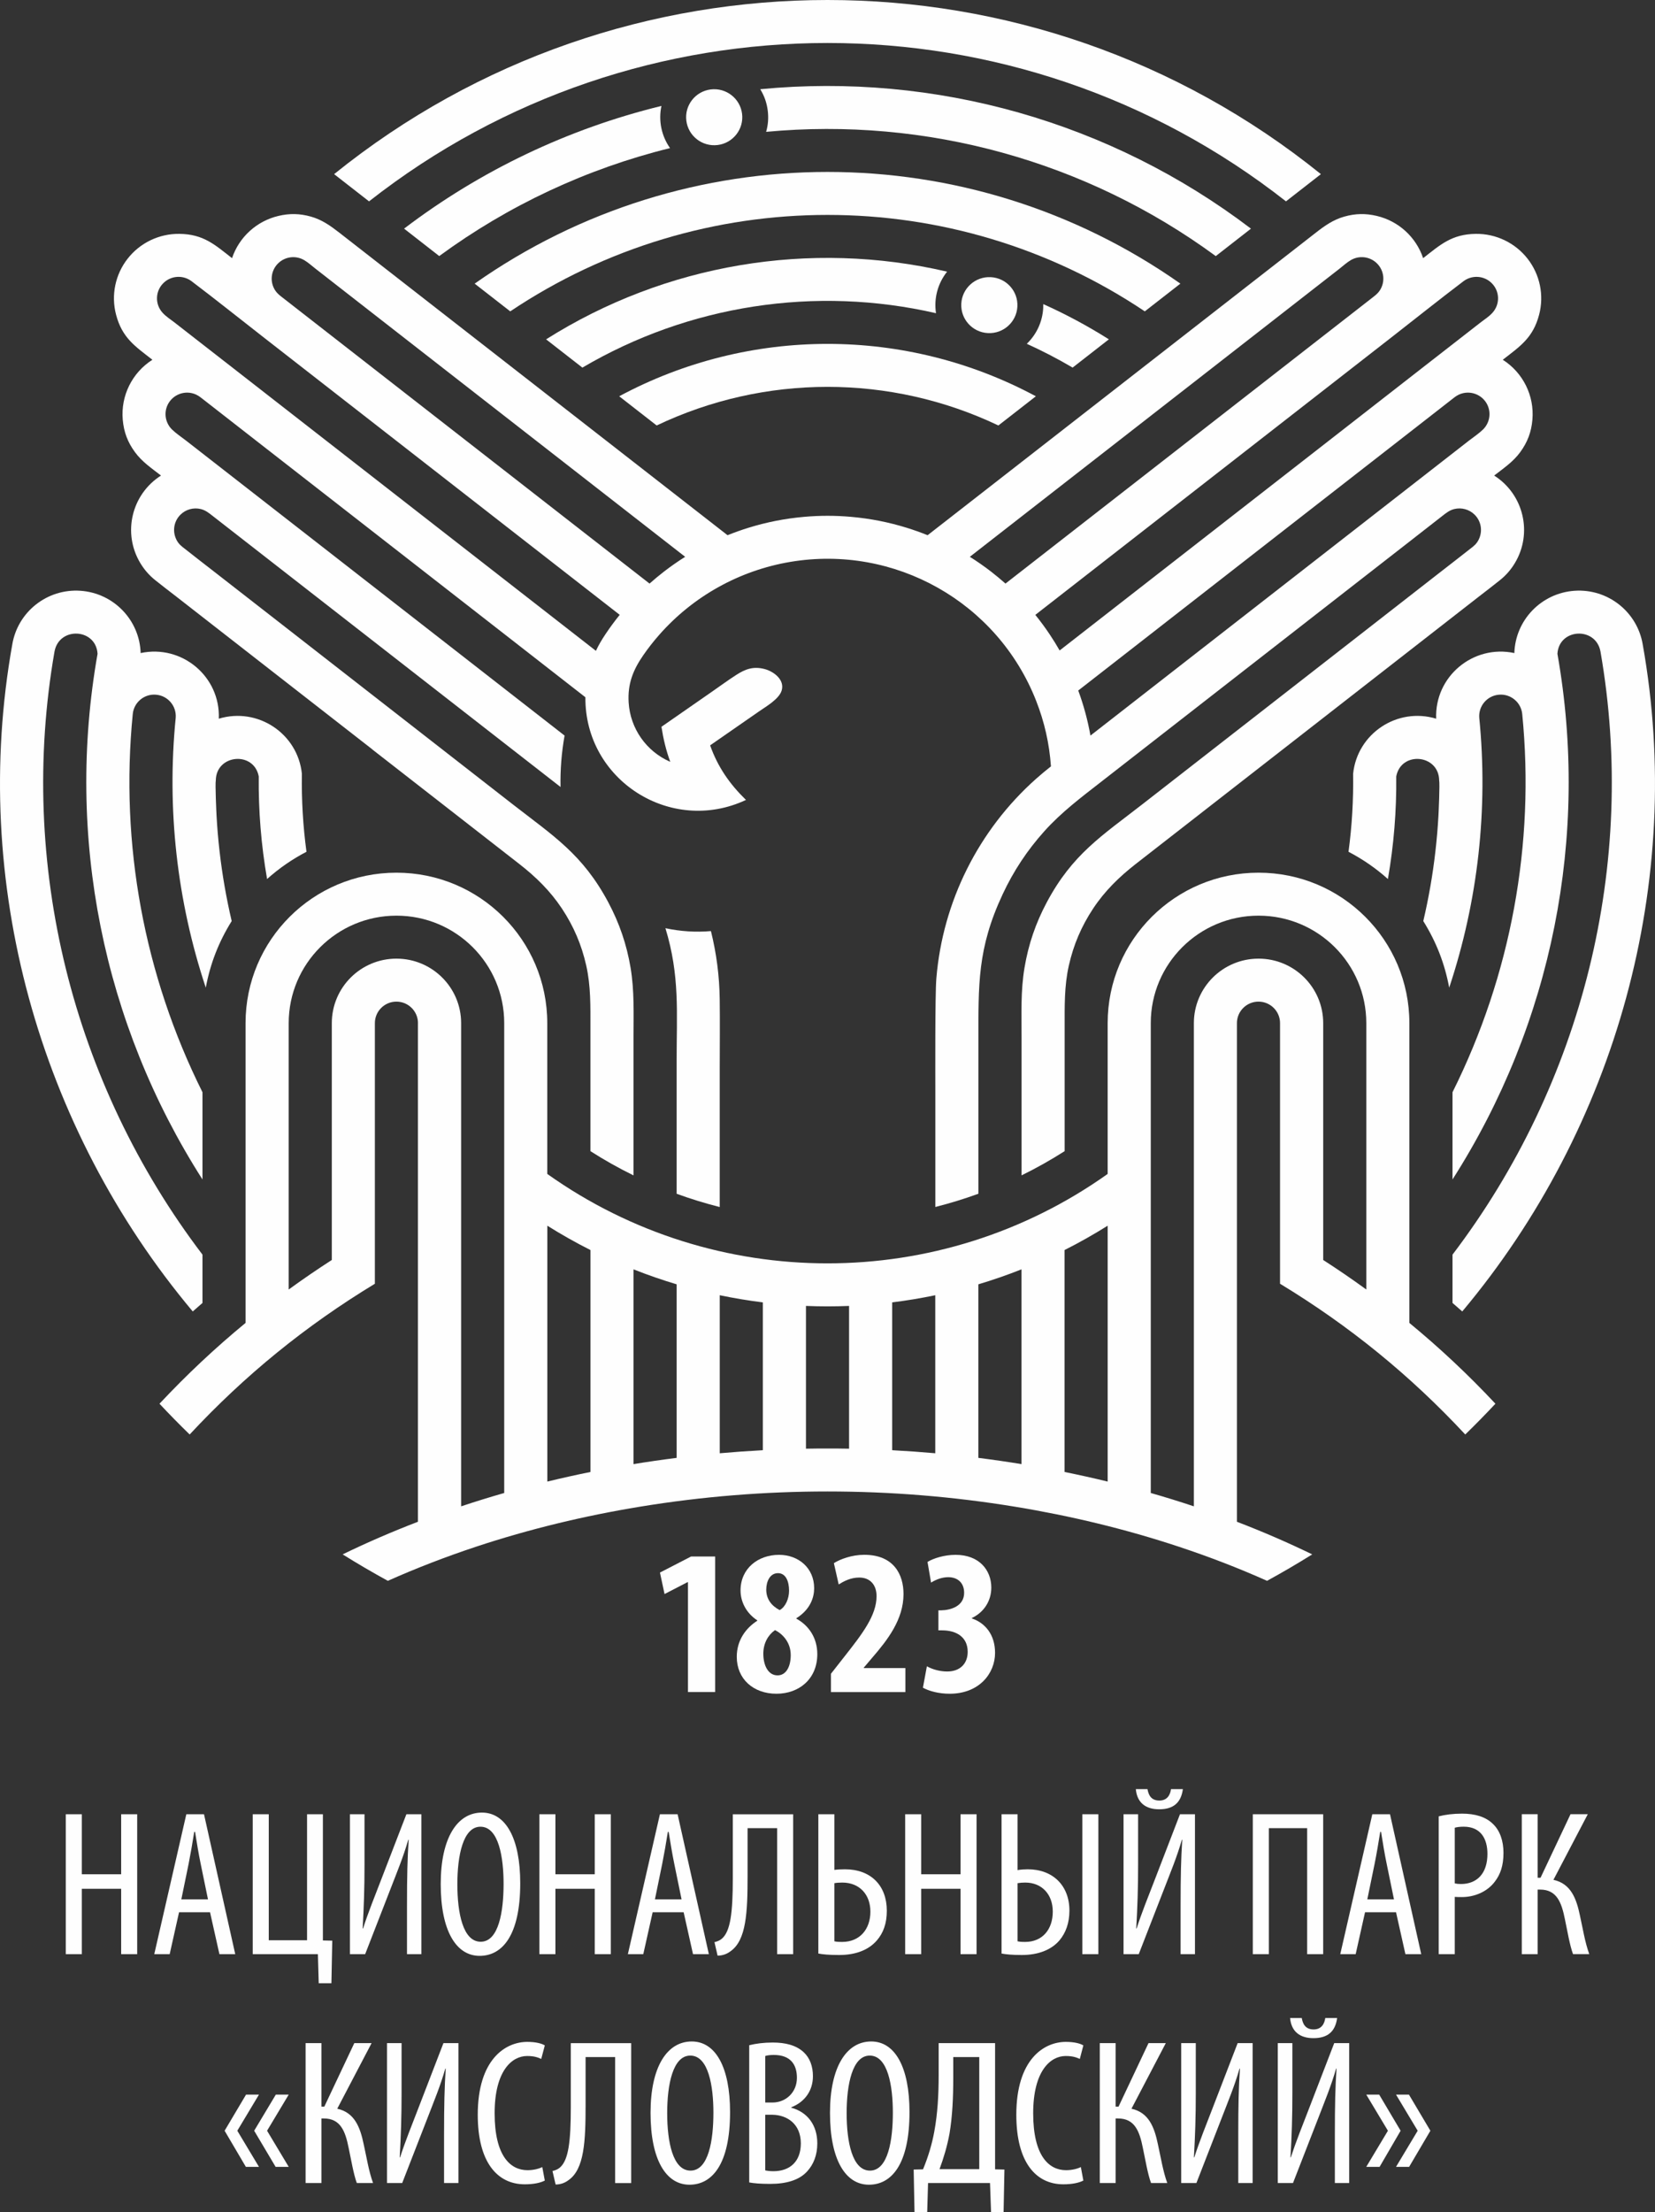
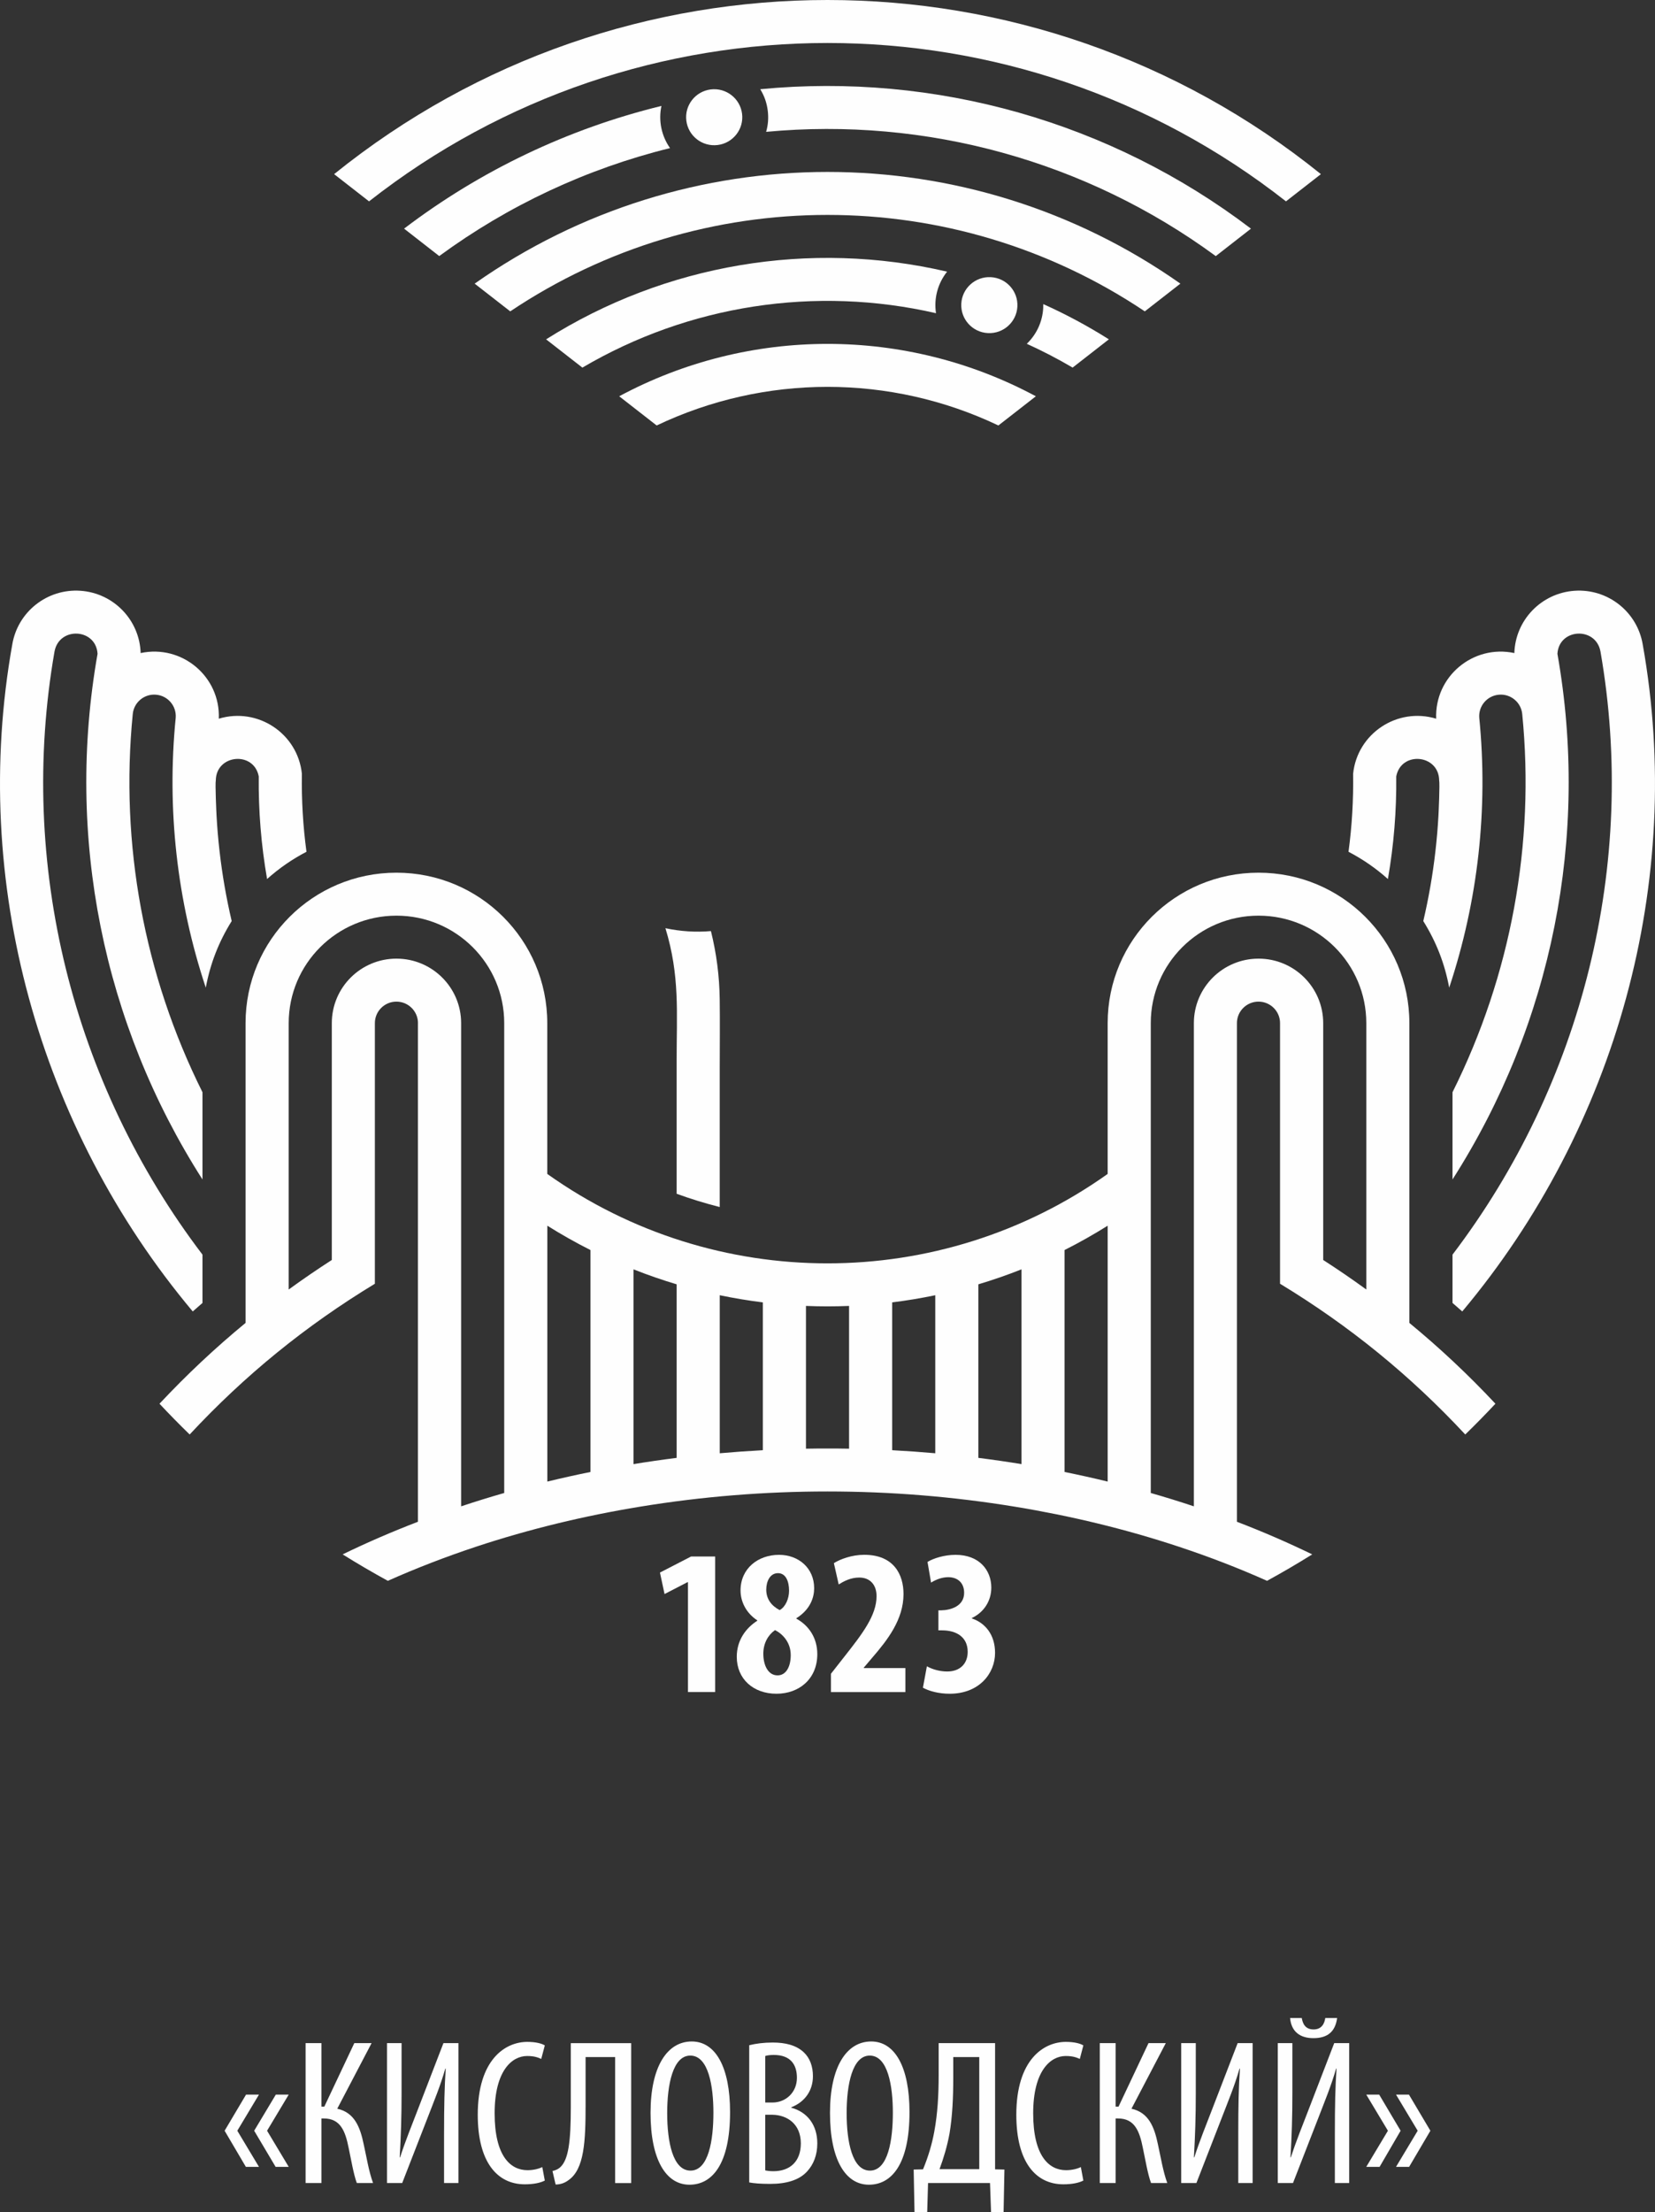
<svg xmlns="http://www.w3.org/2000/svg" width="143" height="191" viewBox="0 0 143 191" fill="none">
  <rect x="0" y="0" width="143" height="191" fill="#333333" stroke="none" />
  <path fill-rule="evenodd" clip-rule="evenodd" d="M36.115 88.341C36.115 87.316 35.282 86.484 34.253 86.484C33.224 86.484 32.391 87.316 32.391 88.341C32.391 94.406 32.391 100.47 32.391 106.535C32.391 107.971 32.391 109.406 32.391 110.843C26.399 114.477 21.162 118.735 16.388 123.858C15.497 122.992 14.627 122.107 13.781 121.202C16.114 118.712 18.582 116.394 21.217 114.225C21.217 105.597 21.217 96.968 21.217 88.34C21.217 81.164 27.052 75.35 34.252 75.35C41.452 75.35 47.287 81.165 47.287 88.34C47.287 92.679 47.287 97.02 47.287 101.361C61.774 111.656 81.219 111.656 95.707 101.361C95.707 97.02 95.707 92.679 95.707 88.34C95.707 81.164 101.542 75.35 108.741 75.35C115.942 75.35 121.776 81.165 121.776 88.34C121.776 96.967 121.776 105.595 121.776 114.225C124.411 116.394 126.88 118.711 129.212 121.202C128.363 122.109 127.495 122.994 126.605 123.858C121.831 118.735 116.594 114.477 110.602 110.843C110.602 109.406 110.602 107.971 110.602 106.535C110.602 100.47 110.602 94.406 110.602 88.341C110.602 87.316 109.769 86.484 108.74 86.484C107.711 86.484 106.876 87.316 106.876 88.341C106.876 93.743 106.876 99.146 106.876 104.548C106.876 105.942 106.876 107.334 106.876 108.726C106.876 116.282 106.876 123.839 106.876 131.394C109.089 132.242 111.253 133.178 113.383 134.21C112.103 135.009 110.804 135.77 109.479 136.493C106.994 135.384 104.446 134.405 101.861 133.549C97.241 132.018 92.494 130.879 87.688 130.092C82.338 129.215 76.916 128.778 71.494 128.778C66.073 128.778 60.652 129.215 55.302 130.092C50.496 130.879 45.749 132.02 41.129 133.549C38.544 134.407 35.996 135.386 33.511 136.493C32.187 135.77 30.887 135.009 29.606 134.21C31.736 133.176 33.902 132.241 36.112 131.394C36.112 123.839 36.112 116.282 36.112 108.726C36.112 107.334 36.112 105.942 36.112 104.548C36.112 99.146 36.112 93.743 36.112 88.341H36.115ZM118.055 88.341C118.055 96.006 118.055 103.675 118.055 111.34C116.838 110.455 115.597 109.606 114.331 108.791C114.331 101.973 114.331 95.157 114.331 88.341C114.331 85.266 111.831 82.772 108.744 82.772C105.659 82.772 103.156 85.265 103.156 88.341C103.156 90.419 103.156 92.496 103.156 94.574C103.156 96.38 103.156 98.184 103.156 99.989C103.156 110.014 103.156 120.038 103.156 130.061C101.923 129.651 100.683 129.267 99.432 128.909C99.432 120.347 99.432 111.786 99.432 103.224C99.432 101.61 99.432 99.996 99.432 98.38C99.432 95.034 99.432 91.687 99.432 88.341C99.432 83.216 103.601 79.061 108.744 79.061C113.887 79.061 118.055 83.216 118.055 88.341ZM91.984 127.095C93.23 127.348 94.472 127.622 95.708 127.924C95.708 120.559 95.708 113.194 95.708 105.831C94.498 106.59 93.26 107.289 91.984 107.932C91.984 114.321 91.984 120.708 91.984 127.097V127.095ZM84.535 125.878C85.78 126.034 87.02 126.213 88.259 126.415C88.259 120.81 88.259 115.206 88.259 109.601C87.035 110.086 85.796 110.515 84.535 110.892C84.535 115.887 84.535 120.884 84.535 125.879V125.878ZM77.087 125.215C78.33 125.281 79.57 125.369 80.811 125.479C80.811 120.93 80.811 116.383 80.811 111.834C79.576 112.091 78.337 112.297 77.087 112.452C77.087 116.706 77.087 120.961 77.087 125.215ZM69.638 125.084C70.258 125.072 70.88 125.068 71.5 125.068C72.122 125.068 72.743 125.072 73.364 125.084C73.364 120.975 73.364 116.867 73.364 112.757C72.122 112.809 70.883 112.809 69.639 112.757C69.639 116.867 69.639 120.975 69.639 125.084H69.638ZM65.914 125.215C64.67 125.281 63.43 125.369 62.19 125.479C62.19 120.93 62.19 116.383 62.19 111.834C63.424 112.091 64.663 112.297 65.914 112.452C65.914 116.706 65.914 120.961 65.914 125.215ZM58.465 125.878C57.22 126.034 55.98 126.213 54.741 126.415C54.741 120.81 54.741 115.206 54.741 109.601C55.965 110.086 57.205 110.515 58.465 110.892C58.465 115.887 58.465 120.884 58.465 125.879V125.878ZM51.017 127.095C49.769 127.348 48.53 127.622 47.292 127.924C47.292 120.559 47.292 113.194 47.292 105.831C48.502 106.59 49.74 107.289 51.017 107.932C51.017 114.321 51.017 120.708 51.017 127.097V127.095ZM24.945 88.341C24.945 96.006 24.945 103.675 24.945 111.34C26.163 110.455 27.402 109.606 28.67 108.791C28.67 101.973 28.67 95.157 28.67 88.341C28.67 85.266 31.169 82.772 34.256 82.772C37.341 82.772 39.844 85.265 39.844 88.341C39.844 90.419 39.844 92.496 39.844 94.574C39.844 96.38 39.844 98.184 39.844 99.989C39.844 110.014 39.844 120.038 39.844 130.061C41.077 129.651 42.318 129.267 43.567 128.909C43.567 120.347 43.567 111.786 43.567 103.224C43.567 101.61 43.567 99.996 43.567 98.38C43.567 95.034 43.567 91.687 43.567 88.341C43.567 83.216 39.399 79.061 34.256 79.061C29.114 79.061 24.945 83.216 24.945 88.341Z" fill="#FEFEFE" />
-   <path fill-rule="evenodd" clip-rule="evenodd" d="M32.169 64.71C34.991 66.907 37.815 69.104 40.637 71.302C42.048 72.401 43.458 73.501 44.871 74.599C46.304 75.715 47.545 76.927 48.556 78.453C49.571 79.985 50.247 81.571 50.652 83.36C51.053 85.136 51.015 86.895 51.015 88.682C51.015 92.253 51.015 95.824 51.015 99.394C52.221 100.164 53.456 100.859 54.74 101.487C54.74 97.501 54.74 93.515 54.74 89.528C54.74 87.531 54.819 85.551 54.485 83.557C54.147 81.549 53.522 79.718 52.565 77.92C50.342 73.75 47.81 72.177 44.283 69.432C41.131 66.975 37.976 64.519 34.823 62.065C31.232 59.27 27.64 56.472 24.05 53.676C22.252 52.276 20.455 50.878 18.656 49.478C17.685 48.722 16.709 47.974 15.745 47.208C15.46 46.982 15.275 46.726 15.152 46.384C14.909 45.706 15.077 44.954 15.587 44.446C16.046 43.986 16.712 43.8 17.343 43.952C17.752 44.051 18.045 44.288 18.359 44.534C19.345 45.301 20.331 46.069 21.317 46.837C23.112 48.235 24.905 49.632 26.701 51.029C30.293 53.825 33.885 56.624 37.476 59.42C41.128 62.262 44.778 65.107 48.432 67.95C48.404 66.453 48.52 64.988 48.782 63.512C45.899 61.267 43.015 59.021 40.131 56.774C35.53 53.193 30.93 49.61 26.329 46.027C24.031 44.238 21.733 42.449 19.434 40.659C18.308 39.781 17.184 38.905 16.058 38.03C15.659 37.721 15.235 37.445 14.868 37.09C14.728 36.954 14.613 36.803 14.522 36.63C14.136 35.908 14.268 35.024 14.847 34.447C15.405 33.891 16.251 33.743 16.964 34.08C17.203 34.194 17.398 34.36 17.603 34.52C18.072 34.887 18.542 35.253 19.013 35.618C20.036 36.416 21.062 37.214 22.085 38.012C24.388 39.804 26.689 41.596 28.993 43.39C33.59 46.97 38.188 50.551 42.786 54.131C45.383 56.156 47.984 58.179 50.581 60.203C50.517 67.351 57.965 72.111 64.456 69.069C63.046 67.695 62.022 66.229 61.358 64.357C62.791 63.362 64.223 62.367 65.656 61.375C66.175 61.014 67.312 60.364 67.538 59.625C67.823 58.695 66.854 57.98 66.086 57.773C65.105 57.509 64.407 57.763 63.604 58.282C62.871 58.755 62.168 59.273 61.451 59.769C60.017 60.764 58.586 61.759 57.153 62.753C57.313 63.79 57.55 64.793 57.915 65.78C55.844 64.88 54.456 62.903 54.318 60.654C54.219 59.053 54.699 57.847 55.586 56.568C56.009 55.958 56.463 55.378 56.953 54.822C59.884 51.486 63.884 49.26 68.27 48.518C77.308 46.992 86.183 51.996 89.525 60.503C90.249 62.347 90.667 64.194 90.807 66.171C90.37 66.516 89.941 66.87 89.525 67.241C84.54 71.676 81.454 77.85 80.905 84.484C80.788 85.912 80.817 92.92 80.817 94.346C80.817 97.635 80.817 100.925 80.817 104.215C82.079 103.895 83.317 103.516 84.541 103.069C84.541 98.708 84.541 94.346 84.541 89.984C84.541 85.019 84.434 81.909 86.639 77.203C87.58 75.194 88.755 73.42 90.238 71.768C91.719 70.119 93.455 68.821 95.182 67.475C98.631 64.79 102.081 62.103 105.53 59.418C109.12 56.623 112.711 53.827 116.3 51.032C118.097 49.633 119.894 48.234 121.691 46.836C122.675 46.069 123.659 45.302 124.641 44.535C124.956 44.291 125.25 44.051 125.659 43.952C126.289 43.799 126.953 43.984 127.414 44.438C127.927 44.947 128.098 45.699 127.856 46.378C127.734 46.722 127.548 46.979 127.263 47.207C126.298 47.972 125.318 48.72 124.349 49.477C122.552 50.875 120.756 52.273 118.961 53.674C115.368 56.469 111.776 59.267 108.184 62.064C105.033 64.517 101.88 66.971 98.73 69.425C95.202 72.171 92.666 73.745 90.443 77.916C89.484 79.715 88.859 81.548 88.522 83.558C88.187 85.549 88.267 87.528 88.267 89.521C88.267 93.508 88.267 97.497 88.267 101.485C89.549 100.857 90.785 100.162 91.991 99.393C91.991 95.824 91.991 92.252 91.991 88.683C91.991 86.895 91.953 85.135 92.355 83.359C92.759 81.57 93.436 79.984 94.449 78.452C95.46 76.924 96.704 75.714 98.135 74.597C99.547 73.498 100.957 72.399 102.368 71.302C105.191 69.103 108.014 66.906 110.837 64.708C115.355 61.187 119.875 57.668 124.395 54.149C125.524 53.269 126.653 52.391 127.78 51.513C128.392 51.037 129.011 50.57 129.613 50.085C130.141 49.659 130.557 49.18 130.903 48.599C132.445 46.016 131.648 42.677 129.103 41.061C129.903 40.438 130.735 39.887 131.355 39.039C131.987 38.174 132.316 37.3 132.407 36.236C132.587 34.169 131.599 32.178 129.847 31.063C131.332 29.906 132.46 29.184 132.988 27.17C133.429 25.489 133.058 23.701 131.986 22.332C130.91 20.963 129.26 20.172 127.517 20.192C125.427 20.218 124.452 21.134 122.966 22.29C122.353 20.468 120.842 19.091 118.968 18.645C117.997 18.414 117.115 18.431 116.155 18.702C115.208 18.967 114.471 19.486 113.722 20.069C110.749 22.386 107.774 24.702 104.8 27.017C98.853 31.648 92.906 36.279 86.958 40.911C84.689 42.678 82.421 44.444 80.15 46.212C79.563 45.975 78.968 45.764 78.363 45.575C76.778 45.084 75.187 44.772 73.534 44.626C72.177 44.506 70.838 44.506 69.482 44.626C67.828 44.772 66.237 45.084 64.652 45.575C64.046 45.764 63.452 45.975 62.864 46.212C60.594 44.444 58.326 42.678 56.056 40.911C50.108 36.281 44.163 31.649 38.217 27.02C35.242 24.702 32.265 22.386 29.291 20.068C28.542 19.486 27.806 18.967 26.863 18.702C25.903 18.433 25.021 18.414 24.053 18.644C22.175 19.089 20.662 20.468 20.049 22.29C18.564 21.134 17.588 20.216 15.497 20.192C13.755 20.172 12.103 20.963 11.031 22.332C9.957 23.701 9.586 25.49 10.028 27.17C10.557 29.186 11.685 29.906 13.168 31.063C11.415 32.178 10.428 34.169 10.606 36.234C10.698 37.302 11.027 38.175 11.66 39.038C12.28 39.887 13.112 40.438 13.912 41.061C11.366 42.68 10.57 46.018 12.114 48.603C12.46 49.181 12.876 49.66 13.402 50.085C14.003 50.569 14.62 51.034 15.231 51.509C16.361 52.391 17.494 53.272 18.624 54.152C23.141 57.669 27.66 61.189 32.178 64.708L32.169 64.71ZM86.879 50.388C86.47 50.026 86.05 49.678 85.618 49.343C85.031 48.891 84.425 48.469 83.799 48.076C85.735 46.569 87.67 45.061 89.604 43.555C94.446 39.784 99.287 36.015 104.129 32.245C106.546 30.36 108.965 28.48 111.382 26.595C112.356 25.838 113.328 25.079 114.3 24.322C114.779 23.95 115.258 23.576 115.737 23.203C116.061 22.949 116.361 22.667 116.723 22.456C117.452 22.032 118.375 22.149 118.975 22.741C119.616 23.375 119.71 24.37 119.199 25.111C119.059 25.311 118.884 25.463 118.694 25.612C118.183 26.01 117.671 26.409 117.16 26.807C116.119 27.617 115.08 28.426 114.041 29.235C111.621 31.119 109.201 33.004 106.781 34.889C101.941 38.658 97.099 42.427 92.259 46.197C90.465 47.594 88.673 48.99 86.879 50.387V50.388ZM91.559 56.165C91.293 55.7 91.011 55.242 90.712 54.796C90.32 54.206 89.901 53.64 89.457 53.09C91.275 51.673 93.092 50.26 94.911 48.843C100.518 44.477 106.123 40.113 111.727 35.748C114.534 33.562 117.342 31.377 120.148 29.19C122.249 27.554 124.326 25.892 126.45 24.283C127.189 23.724 128.23 23.792 128.886 24.443C129.592 25.139 129.625 26.26 128.964 26.997C128.651 27.348 128.257 27.584 127.895 27.869C127.333 28.305 126.772 28.742 126.211 29.18C125.073 30.064 123.936 30.951 122.8 31.834C119.996 34.019 117.19 36.203 114.386 38.388C108.778 42.755 103.17 47.12 97.564 51.486C95.562 53.045 93.561 54.605 91.558 56.163L91.559 56.165ZM100.218 54.131C97.867 55.962 95.518 57.792 93.166 59.622C93.634 60.894 93.982 62.179 94.22 63.512C97.102 61.267 99.987 59.021 102.871 56.774C107.472 53.193 112.072 49.61 116.673 46.027C118.971 44.238 121.269 42.449 123.568 40.659C124.694 39.781 125.818 38.905 126.944 38.03C127.343 37.721 127.767 37.445 128.134 37.09C128.274 36.954 128.387 36.803 128.48 36.63C128.866 35.908 128.734 35.024 128.156 34.447C127.598 33.891 126.751 33.743 126.038 34.08C125.798 34.194 125.604 34.36 125.399 34.52C124.93 34.887 124.46 35.253 123.991 35.618C122.965 36.416 121.94 37.214 120.917 38.012C118.615 39.804 116.313 41.596 114.009 43.39C109.413 46.97 104.814 50.551 100.216 54.131H100.218ZM59.203 48.076C58.576 48.469 57.971 48.891 57.384 49.343C56.951 49.678 56.531 50.026 56.124 50.388C54.33 48.992 52.537 47.595 50.743 46.199C45.901 42.43 41.061 38.661 36.221 34.89C33.804 33.007 31.386 31.125 28.968 29.242C27.931 28.433 26.892 27.625 25.854 26.817C25.344 26.42 24.832 26.022 24.321 25.623C24.13 25.474 23.95 25.321 23.808 25.119C23.294 24.38 23.383 23.385 24.021 22.749C24.618 22.153 25.543 22.032 26.273 22.455C26.632 22.663 26.929 22.943 27.253 23.194C27.732 23.568 28.212 23.941 28.692 24.315C29.667 25.075 30.642 25.833 31.614 26.592C34.035 28.478 36.455 30.361 38.873 32.246C43.715 36.015 48.556 39.784 53.396 43.556C55.334 45.062 57.268 46.57 59.203 48.078V48.076ZM51.489 56.198C51.718 55.707 51.991 55.245 52.291 54.794C52.683 54.205 53.101 53.638 53.546 53.087C51.727 51.672 49.91 50.257 48.093 48.842C42.486 44.476 36.881 40.112 31.277 35.746C28.47 33.56 25.661 31.375 22.856 29.189C20.755 27.552 18.677 25.89 16.554 24.282C15.815 23.723 14.776 23.791 14.118 24.442C13.412 25.138 13.377 26.259 14.039 26.995C14.354 27.346 14.747 27.583 15.109 27.867C15.67 28.303 16.232 28.741 16.793 29.179C17.93 30.062 19.068 30.949 20.204 31.833C23.008 34.018 25.814 36.201 28.618 38.386C34.226 42.753 39.833 47.119 45.439 51.484C47.456 53.057 49.472 54.625 51.491 56.197L51.489 56.198Z" fill="#FEFEFE" />
  <path d="M125.505 112.502C125.786 112.745 126.067 112.988 126.346 113.235C139.665 97.361 145.593 76.095 141.938 55.635C141.459 52.814 138.914 50.814 136.05 51.009C133.188 51.204 130.938 53.528 130.847 56.387C127.279 55.625 123.946 58.42 124.092 62.054C120.732 61.039 117.274 63.33 116.915 66.812C116.949 69.074 116.819 71.303 116.518 73.545C117.759 74.193 118.878 74.966 119.922 75.898C120.433 72.954 120.672 70.024 120.642 67.037C121.062 64.826 124.323 65.13 124.35 67.378C124.418 67.679 124.304 70.148 124.288 70.44C124.231 71.461 124.144 72.477 124.028 73.493C123.797 75.527 123.447 77.532 122.979 79.528C124.105 81.336 124.827 83.188 125.218 85.278C127.712 77.779 128.598 69.841 127.816 61.979C127.735 60.964 128.49 60.072 129.509 59.983C130.526 59.892 131.428 60.636 131.528 61.65C132.638 72.883 130.548 84.202 125.504 94.307C125.504 96.817 125.504 99.328 125.504 101.838C134.116 88.373 137.352 72.178 134.569 56.452C134.703 54.245 137.884 54.081 138.288 56.25C141.488 74.58 136.756 93.534 125.504 108.329C125.504 109.72 125.504 111.11 125.504 112.502H125.505Z" fill="#FEFEFE" />
  <path d="M57.496 80.144C58.75 84.25 58.464 87.42 58.464 91.561C58.464 95.398 58.464 99.235 58.464 103.074C59.689 103.52 60.926 103.9 62.188 104.219C62.188 100.239 62.188 96.258 62.188 92.276C62.188 90.286 62.212 88.298 62.187 86.306C62.162 84.292 61.913 82.348 61.428 80.394C60.092 80.505 58.809 80.423 57.496 80.144Z" fill="#FEFEFE" />
  <path d="M26.084 66.812C26.049 69.074 26.179 71.303 26.481 73.545C25.239 74.193 24.12 74.966 23.077 75.898C22.565 72.954 22.326 70.024 22.357 67.037C21.936 64.826 18.676 65.13 18.647 67.378C18.58 67.679 18.695 70.148 18.711 70.44C18.767 71.461 18.854 72.477 18.97 73.493C19.202 75.527 19.551 77.532 20.019 79.528C18.893 81.336 18.172 83.188 17.78 85.278C15.286 77.779 14.401 69.841 15.181 61.979C15.263 60.964 14.508 60.072 13.489 59.983C12.472 59.892 11.571 60.636 11.471 61.65C10.361 72.883 12.45 84.202 17.495 94.307C17.495 96.817 17.495 99.328 17.495 101.838C8.883 88.373 5.647 72.178 8.429 56.452C8.296 54.245 5.115 54.081 4.711 56.25C1.509 74.58 6.242 93.534 17.495 108.329C17.495 109.72 17.495 111.11 17.495 112.502C17.214 112.745 16.933 112.988 16.654 113.235C3.335 97.361 -2.595 76.095 1.062 55.635C1.541 52.814 4.086 50.814 6.949 51.009C9.811 51.204 12.062 53.528 12.153 56.387C15.721 55.625 19.054 58.42 18.906 62.054C22.268 61.039 25.726 63.33 26.085 66.812H26.084Z" fill="#FEFEFE" />
  <path d="M114.132 15.036C113.125 15.819 112.119 16.603 111.115 17.386C87.875 -0.846 55.127 -0.846 31.886 17.386C30.881 16.603 29.875 15.819 28.869 15.036C53.73 -5.012 89.27 -5.012 114.132 15.036Z" fill="#FEFEFE" />
  <path d="M37.953 22.11C36.94 21.32 35.926 20.531 34.914 19.741C41.516 14.722 49.087 11.116 57.152 9.146C56.88 10.409 57.15 11.728 57.893 12.787C50.697 14.563 43.923 17.73 37.953 22.108V22.11Z" fill="#FEFEFE" />
  <path d="M53.5 34.216C64.738 28.185 78.264 28.185 89.504 34.216C88.424 35.056 87.343 35.898 86.265 36.737C76.928 32.292 66.076 32.292 56.739 36.737C55.659 35.897 54.58 35.055 53.502 34.216H53.5Z" fill="#FEFEFE" />
  <path d="M80.875 27.043C80.679 25.766 81.027 24.468 81.834 23.456C69.966 20.693 57.482 22.799 47.185 29.3C48.232 30.114 49.277 30.927 50.32 31.741C59.525 26.329 70.463 24.65 80.875 27.043Z" fill="#FEFEFE" />
  <path d="M108.088 19.743C95.986 10.542 80.84 6.242 65.689 7.703C66.044 8.282 66.25 8.87 66.336 9.542C66.415 10.177 66.372 10.768 66.198 11.384C80.029 10.086 93.858 13.904 105.048 22.113C106.061 21.323 107.075 20.534 108.088 19.744V19.743Z" fill="#FEFEFE" />
  <path d="M44.087 26.884C43.061 26.087 42.036 25.287 41.012 24.49C59.29 11.631 83.713 11.631 101.991 24.49C100.965 25.288 99.941 26.088 98.916 26.884C82.338 15.78 60.666 15.78 44.087 26.884Z" fill="#FEFEFE" />
  <path d="M90.138 26.582C90.143 26.474 90.145 26.366 90.143 26.257C92.111 27.14 93.991 28.149 95.812 29.299C94.769 30.113 93.723 30.926 92.679 31.739C91.394 30.982 90.078 30.301 88.719 29.686C89.572 28.868 90.079 27.758 90.139 26.581L90.138 26.582Z" fill="#FEFEFE" />
  <path d="M64.118 9.819C63.95 8.495 62.734 7.556 61.407 7.722C60.077 7.89 59.135 9.1 59.303 10.424C59.471 11.75 60.685 12.688 62.014 12.521C63.344 12.353 64.286 11.143 64.118 9.819Z" fill="#FEFEFE" />
  <path d="M87.907 26.468C87.975 25.135 86.946 23.999 85.607 23.931C84.268 23.863 83.129 24.888 83.06 26.224C82.992 27.557 84.022 28.692 85.36 28.76C86.699 28.829 87.838 27.802 87.907 26.468Z" fill="#FEFEFE" />
  <path fill-rule="evenodd" clip-rule="evenodd" d="M59.444 146.098H61.794V134.392H59.715L57.023 135.78L57.42 137.634L59.407 136.608H59.444V146.098Z" fill="#FEFEFE" />
  <path fill-rule="evenodd" clip-rule="evenodd" d="M67.093 146.243C69.029 146.243 70.619 144.982 70.619 142.822C70.619 141.434 69.896 140.355 68.81 139.76V139.724C70.039 138.95 70.347 137.904 70.347 137.132C70.347 135.383 68.992 134.249 67.311 134.249C65.503 134.249 63.986 135.42 63.986 137.33C63.986 138.248 64.438 139.257 65.431 139.904V139.941C64.475 140.553 63.66 141.597 63.66 143.055C63.66 144.966 65.089 146.243 67.093 146.243ZM67.184 144.657C66.37 144.657 65.954 143.793 65.954 142.784C65.954 141.883 66.37 141.162 66.967 140.748C67.637 141.09 68.323 141.811 68.323 142.911C68.323 143.9 67.925 144.657 67.184 144.657ZM67.221 135.832C67.908 135.832 68.178 136.554 68.178 137.345C68.178 138.031 67.871 138.751 67.366 139.021C66.677 138.661 66.208 138.085 66.208 137.256C66.208 136.535 66.534 135.832 67.221 135.832Z" fill="#FEFEFE" />
  <path fill-rule="evenodd" clip-rule="evenodd" d="M78.23 146.098V144.027H74.635V143.991L75.339 143.162C76.695 141.594 78.068 139.831 78.068 137.633C78.068 135.958 77.237 134.246 74.671 134.246C73.605 134.246 72.591 134.625 72.051 134.967L72.467 136.805C72.9 136.535 73.497 136.21 74.239 136.21C75.214 136.21 75.739 136.878 75.739 137.815C75.739 139.49 74.491 141.092 72.974 143.019L71.799 144.516V146.1H78.233L78.23 146.098Z" fill="#FEFEFE" />
  <path fill-rule="evenodd" clip-rule="evenodd" d="M79.742 145.72C80.267 146.009 81.099 146.243 82.056 146.243C84.604 146.243 85.978 144.495 85.978 142.713C85.978 141.128 85.11 140.12 83.971 139.741V139.707C85.001 139.22 85.653 138.247 85.653 137.077C85.653 135.582 84.621 134.249 82.564 134.249C81.587 134.249 80.628 134.557 80.142 134.863L80.448 136.647C80.883 136.375 81.407 136.179 81.932 136.179C82.764 136.179 83.306 136.683 83.306 137.529C83.306 138.664 82.185 139.024 81.316 139.042H81.083V140.771H81.407C82.617 140.771 83.613 141.33 83.613 142.627C83.613 143.619 82.98 144.321 81.841 144.321C81.209 144.321 80.558 144.141 80.087 143.871L79.744 145.726L79.742 145.72Z" fill="#FEFEFE" />
-   <path fill-rule="evenodd" clip-rule="evenodd" d="M5.684 156.649V168.729H7.069V163.084H10.469V168.729H11.854V156.649H10.469V161.829H7.069V156.649H5.684ZM18.148 165.109L18.959 168.729H20.326L17.627 156.649H16.099L13.329 168.729H14.661L15.471 165.109H18.149H18.148ZM15.667 163.998L16.297 160.932C16.458 160.126 16.638 159.085 16.782 158.172H16.854C16.998 159.069 17.161 160.073 17.34 160.932L17.971 163.998H15.667ZM21.837 156.649V168.729H27.467L27.539 171.239H28.636L28.709 167.564L27.899 167.546V156.647H26.531V167.529H23.222V156.647H21.837V156.649ZM30.236 156.649V168.729H31.551L33.817 162.903C34.285 161.685 34.842 160.359 35.275 158.853H35.311C35.202 160.467 35.166 161.97 35.166 164.554V168.729H36.408V156.649H35.113L32.934 162.297C32.432 163.605 31.784 165.199 31.371 166.508H31.335C31.442 164.607 31.495 163.067 31.495 160.968V156.649H30.236ZM41.641 156.504C39.518 156.504 38.08 158.675 38.08 162.672C38.08 166.742 39.428 168.875 41.442 168.875C43.386 168.875 44.951 167.136 44.951 162.6C44.951 158.747 43.709 156.504 41.641 156.504ZM41.515 157.725C43.099 157.725 43.512 160.395 43.512 162.655C43.512 165.02 43.099 167.656 41.534 167.656C40.003 167.656 39.518 165.182 39.518 162.691C39.518 160.235 40.003 157.725 41.515 157.725ZM46.606 156.649V168.729H47.991V163.084H51.389V168.729H52.776V156.649H51.389V161.829H47.991V156.649H46.606ZM59.07 165.109L59.88 168.729H61.248L58.549 156.649H57.02L54.251 168.729H55.583L56.392 165.109H59.071H59.07ZM56.589 163.998L57.218 160.932C57.38 160.126 57.561 159.085 57.705 158.172H57.776C57.92 159.069 58.083 160.073 58.261 160.932L58.891 163.998H56.589ZM63.317 156.649V162.17C63.317 165.145 63.118 166.742 62.381 167.386C62.201 167.548 61.966 167.637 61.733 167.691L62.003 168.856C62.434 168.856 62.813 168.713 63.118 168.48C64.487 167.53 64.595 165.11 64.595 161.972V157.85H67.148V168.73H68.534V156.65H63.317V156.649ZM70.709 156.649V168.675C71.087 168.748 71.626 168.801 72.507 168.801C73.965 168.801 75.062 168.353 75.762 167.546C76.322 166.901 76.626 166.076 76.626 164.984C76.626 162.778 75.223 161.4 73.012 161.4C72.652 161.4 72.347 161.417 72.094 161.453V156.649H70.709ZM72.094 162.6C72.291 162.564 72.526 162.547 72.778 162.547C74.271 162.547 75.206 163.586 75.206 165.055C75.206 166.561 74.306 167.672 72.76 167.672C72.526 167.672 72.328 167.672 72.094 167.618V162.599V162.6ZM78.211 156.649V168.729H79.595V163.084H82.995V168.729H84.38V156.649H82.995V161.829H79.595V156.649H78.211ZM86.538 156.649V168.675C86.916 168.748 87.455 168.801 88.284 168.801C89.723 168.801 90.838 168.353 91.537 167.546C92.078 166.901 92.403 166.057 92.403 164.967C92.403 162.796 90.963 161.4 88.806 161.4C88.535 161.4 88.21 161.417 87.923 161.471V156.649H86.538ZM87.923 162.6C88.12 162.564 88.355 162.547 88.588 162.547C90.029 162.547 90.965 163.569 90.965 165.055C90.965 166.561 90.101 167.672 88.571 167.672C88.355 167.672 88.158 167.672 87.923 167.618V162.599V162.6ZM93.518 156.649V168.729H94.904V156.649H93.518ZM97.079 156.649V168.729H98.393L100.66 162.903C101.128 161.685 101.686 160.359 102.118 158.853H102.152C102.045 160.467 102.009 161.97 102.009 164.554V168.729H103.251V156.649H101.955L99.779 162.297C99.274 163.605 98.626 165.199 98.212 166.508H98.177C98.284 164.607 98.338 163.067 98.338 160.968V156.649H97.079ZM98.141 154.478C98.248 155.663 99.005 156.219 100.155 156.219C101.378 156.219 102.045 155.663 102.207 154.478H101.181C101.109 155 100.839 155.465 100.174 155.465C99.454 155.465 99.238 154.981 99.148 154.478H98.141ZM108.249 156.649V168.729H109.634V157.849H112.944V168.729H114.329V156.649H108.249ZM120.624 165.109L121.434 168.729H122.801L120.104 156.649H118.574L115.805 168.729H117.136L117.946 165.109H120.626H120.624ZM118.142 163.998L118.772 160.932C118.935 160.126 119.114 159.085 119.258 158.172H119.33C119.474 159.069 119.636 160.073 119.816 160.932L120.446 163.998H118.142ZM124.312 168.729H125.698V163.783C125.896 163.8 126.076 163.8 126.309 163.8C127.389 163.8 128.505 163.352 129.168 162.456C129.636 161.846 129.908 161.092 129.908 159.983C129.908 158.942 129.602 158.064 129.006 157.492C128.377 156.864 127.443 156.595 126.328 156.595C125.537 156.595 124.87 156.685 124.312 156.828V168.73V168.729ZM125.698 157.813C125.877 157.759 126.148 157.723 126.472 157.723C128 157.723 128.522 158.835 128.522 160.071C128.522 161.775 127.605 162.671 126.238 162.671C126.004 162.671 125.86 162.654 125.698 162.616V157.813ZM131.49 156.647V168.727H132.858V163.153H133.074C134.513 163.153 134.927 164.265 135.216 165.716C135.432 166.739 135.629 167.939 135.917 168.726H137.32C136.942 167.686 136.762 166.504 136.51 165.376C136.204 163.906 135.719 162.633 134.224 162.311L137.192 156.646H135.7L133.11 162.131H132.858V156.646H131.49V156.647Z" fill="#FEFEFE" />
  <path fill-rule="evenodd" clip-rule="evenodd" d="M22.376 180.855H21.26L19.408 183.974L21.243 187.092H22.376L20.505 183.974L22.376 180.855ZM24.947 180.855H23.832L21.962 183.974L23.814 187.092H24.947L23.076 183.974L24.947 180.855ZM26.405 176.41V188.49H27.773V182.916H27.988C29.427 182.916 29.842 184.028 30.129 185.478C30.345 186.5 30.543 187.703 30.83 188.489H32.234C31.856 187.449 31.677 186.266 31.424 185.138C31.119 183.667 30.633 182.396 29.139 182.074L32.107 176.409H30.614L28.023 181.893H27.773V176.409H26.405V176.41ZM33.439 176.41V188.49H34.752L37.02 182.665C37.488 181.446 38.045 180.12 38.476 178.614H38.512C38.405 180.228 38.369 181.733 38.369 184.314V188.49H39.611V176.41H38.315L36.137 182.057C35.634 183.366 34.986 184.959 34.572 186.269H34.536C34.644 184.369 34.698 182.828 34.698 180.729V176.41H33.439ZM46.856 187.111C46.569 187.255 46.101 187.381 45.58 187.381C44.104 187.381 42.738 186.161 42.738 182.47C42.738 178.777 44.249 177.522 45.543 177.522C46.174 177.522 46.478 177.648 46.766 177.773L47.074 176.608C46.821 176.446 46.3 176.302 45.562 176.302C43.655 176.302 41.28 177.827 41.28 182.595C41.28 186.699 42.972 188.6 45.345 188.6C46.101 188.6 46.695 188.474 47.074 188.276L46.856 187.111ZM49.32 176.41V181.931C49.32 184.906 49.123 186.502 48.385 187.147C48.205 187.309 47.971 187.398 47.737 187.452L48.007 188.617C48.439 188.617 48.817 188.474 49.123 188.24C50.491 187.292 50.598 184.873 50.598 181.735V177.612H53.151V188.492H54.537V176.412H49.32V176.41ZM59.771 176.267C57.648 176.267 56.21 178.436 56.21 182.434C56.21 186.502 57.559 188.635 59.574 188.635C61.516 188.635 63.081 186.897 63.081 182.361C63.081 178.508 61.839 176.267 59.771 176.267ZM59.645 177.486C61.229 177.486 61.642 180.156 61.642 182.415C61.642 184.783 61.229 187.417 59.664 187.417C58.135 187.417 57.648 184.943 57.648 182.451C57.648 179.996 58.135 177.486 59.645 177.486ZM64.736 188.438C65.114 188.51 65.654 188.564 66.553 188.564C67.938 188.564 69.07 188.24 69.755 187.471C70.294 186.878 70.619 186.071 70.619 185.069C70.619 183.492 69.773 182.363 68.369 181.986V181.951C69.557 181.485 70.241 180.498 70.241 179.262C70.241 178.402 69.97 177.684 69.448 177.2C68.8 176.591 67.866 176.358 66.769 176.358C65.995 176.358 65.311 176.448 64.736 176.591V188.44V188.438ZM66.121 177.522C66.283 177.467 66.535 177.431 66.859 177.431C68.335 177.431 68.857 178.293 68.857 179.405C68.857 180.677 67.885 181.538 66.75 181.538H66.121V177.524V177.522ZM66.121 182.595H66.733C68.028 182.613 69.196 183.401 69.196 185.068C69.196 186.627 68.261 187.469 66.822 187.469C66.515 187.469 66.282 187.433 66.12 187.397V182.594L66.121 182.595ZM75.277 176.267C73.154 176.267 71.715 178.436 71.715 182.434C71.715 186.502 73.065 188.635 75.079 188.635C77.021 188.635 78.585 186.897 78.585 182.361C78.585 178.508 77.344 176.267 75.277 176.267ZM75.15 177.486C76.734 177.486 77.147 180.156 77.147 182.415C77.147 184.783 76.734 187.417 75.168 187.417C73.639 187.417 73.154 184.943 73.154 182.451C73.154 179.996 73.639 177.486 75.15 177.486ZM81.105 176.41V179.134C81.105 180.891 81.015 182.486 80.727 184.045C80.528 185.14 80.205 186.214 79.754 187.307L78.946 187.325L79.018 191H80.115L80.188 188.49H85.542L85.632 191H86.715L86.787 187.325L85.98 187.307V176.409H81.105V176.41ZM82.364 177.612H84.613V187.292H81.179C81.538 186.323 81.844 185.3 82.041 184.227C82.293 182.738 82.366 181.108 82.366 179.423V177.612H82.364ZM93.391 187.111C93.102 187.255 92.634 187.381 92.113 187.381C90.639 187.381 89.272 186.161 89.272 182.47C89.272 178.777 90.784 177.522 92.078 177.522C92.707 177.522 93.013 177.648 93.301 177.773L93.607 176.608C93.355 176.446 92.833 176.302 92.095 176.302C90.188 176.302 87.814 177.827 87.814 182.595C87.814 186.699 89.506 188.6 91.879 188.6C92.634 188.6 93.228 188.474 93.607 188.276L93.391 187.111ZM95.028 176.41V188.49H96.396V182.916H96.612C98.051 182.916 98.466 184.028 98.752 185.478C98.968 186.5 99.167 187.703 99.455 188.489H100.858C100.48 187.449 100.3 186.266 100.048 185.138C99.742 183.667 99.257 182.396 97.764 182.074L100.731 176.409H99.237L96.647 181.893H96.396V176.409H95.028V176.41ZM102.062 176.41V188.49H103.375L105.642 182.665C106.11 181.446 106.668 180.12 107.1 178.614H107.136C107.027 180.228 106.992 181.733 106.992 184.314V188.49H108.234V176.41H106.939L104.761 182.057C104.258 183.366 103.61 184.959 103.196 186.269H103.159C103.268 184.369 103.322 182.828 103.322 180.729V176.41H102.062ZM110.408 176.41V188.49H111.721L113.989 182.665C114.455 181.446 115.013 180.12 115.445 178.614H115.481C115.374 180.228 115.338 181.733 115.338 184.314V188.49H116.578V176.41H115.283L113.106 182.057C112.602 183.366 111.954 184.959 111.541 186.269H111.505C111.614 184.369 111.667 182.828 111.667 180.729V176.41H110.408ZM111.469 174.241C111.577 175.424 112.332 175.98 113.484 175.98C114.709 175.98 115.374 175.424 115.535 174.241H114.51C114.438 174.761 114.168 175.227 113.503 175.227C112.783 175.227 112.567 174.742 112.477 174.241H111.469ZM119.923 183.974L118.052 187.092H119.204L121.02 183.974L119.168 180.855H118.052L119.923 183.974ZM122.495 183.974L120.623 187.092H121.756L123.592 183.974L121.739 180.855H120.623L122.495 183.974Z" fill="#FEFEFE" />
</svg>